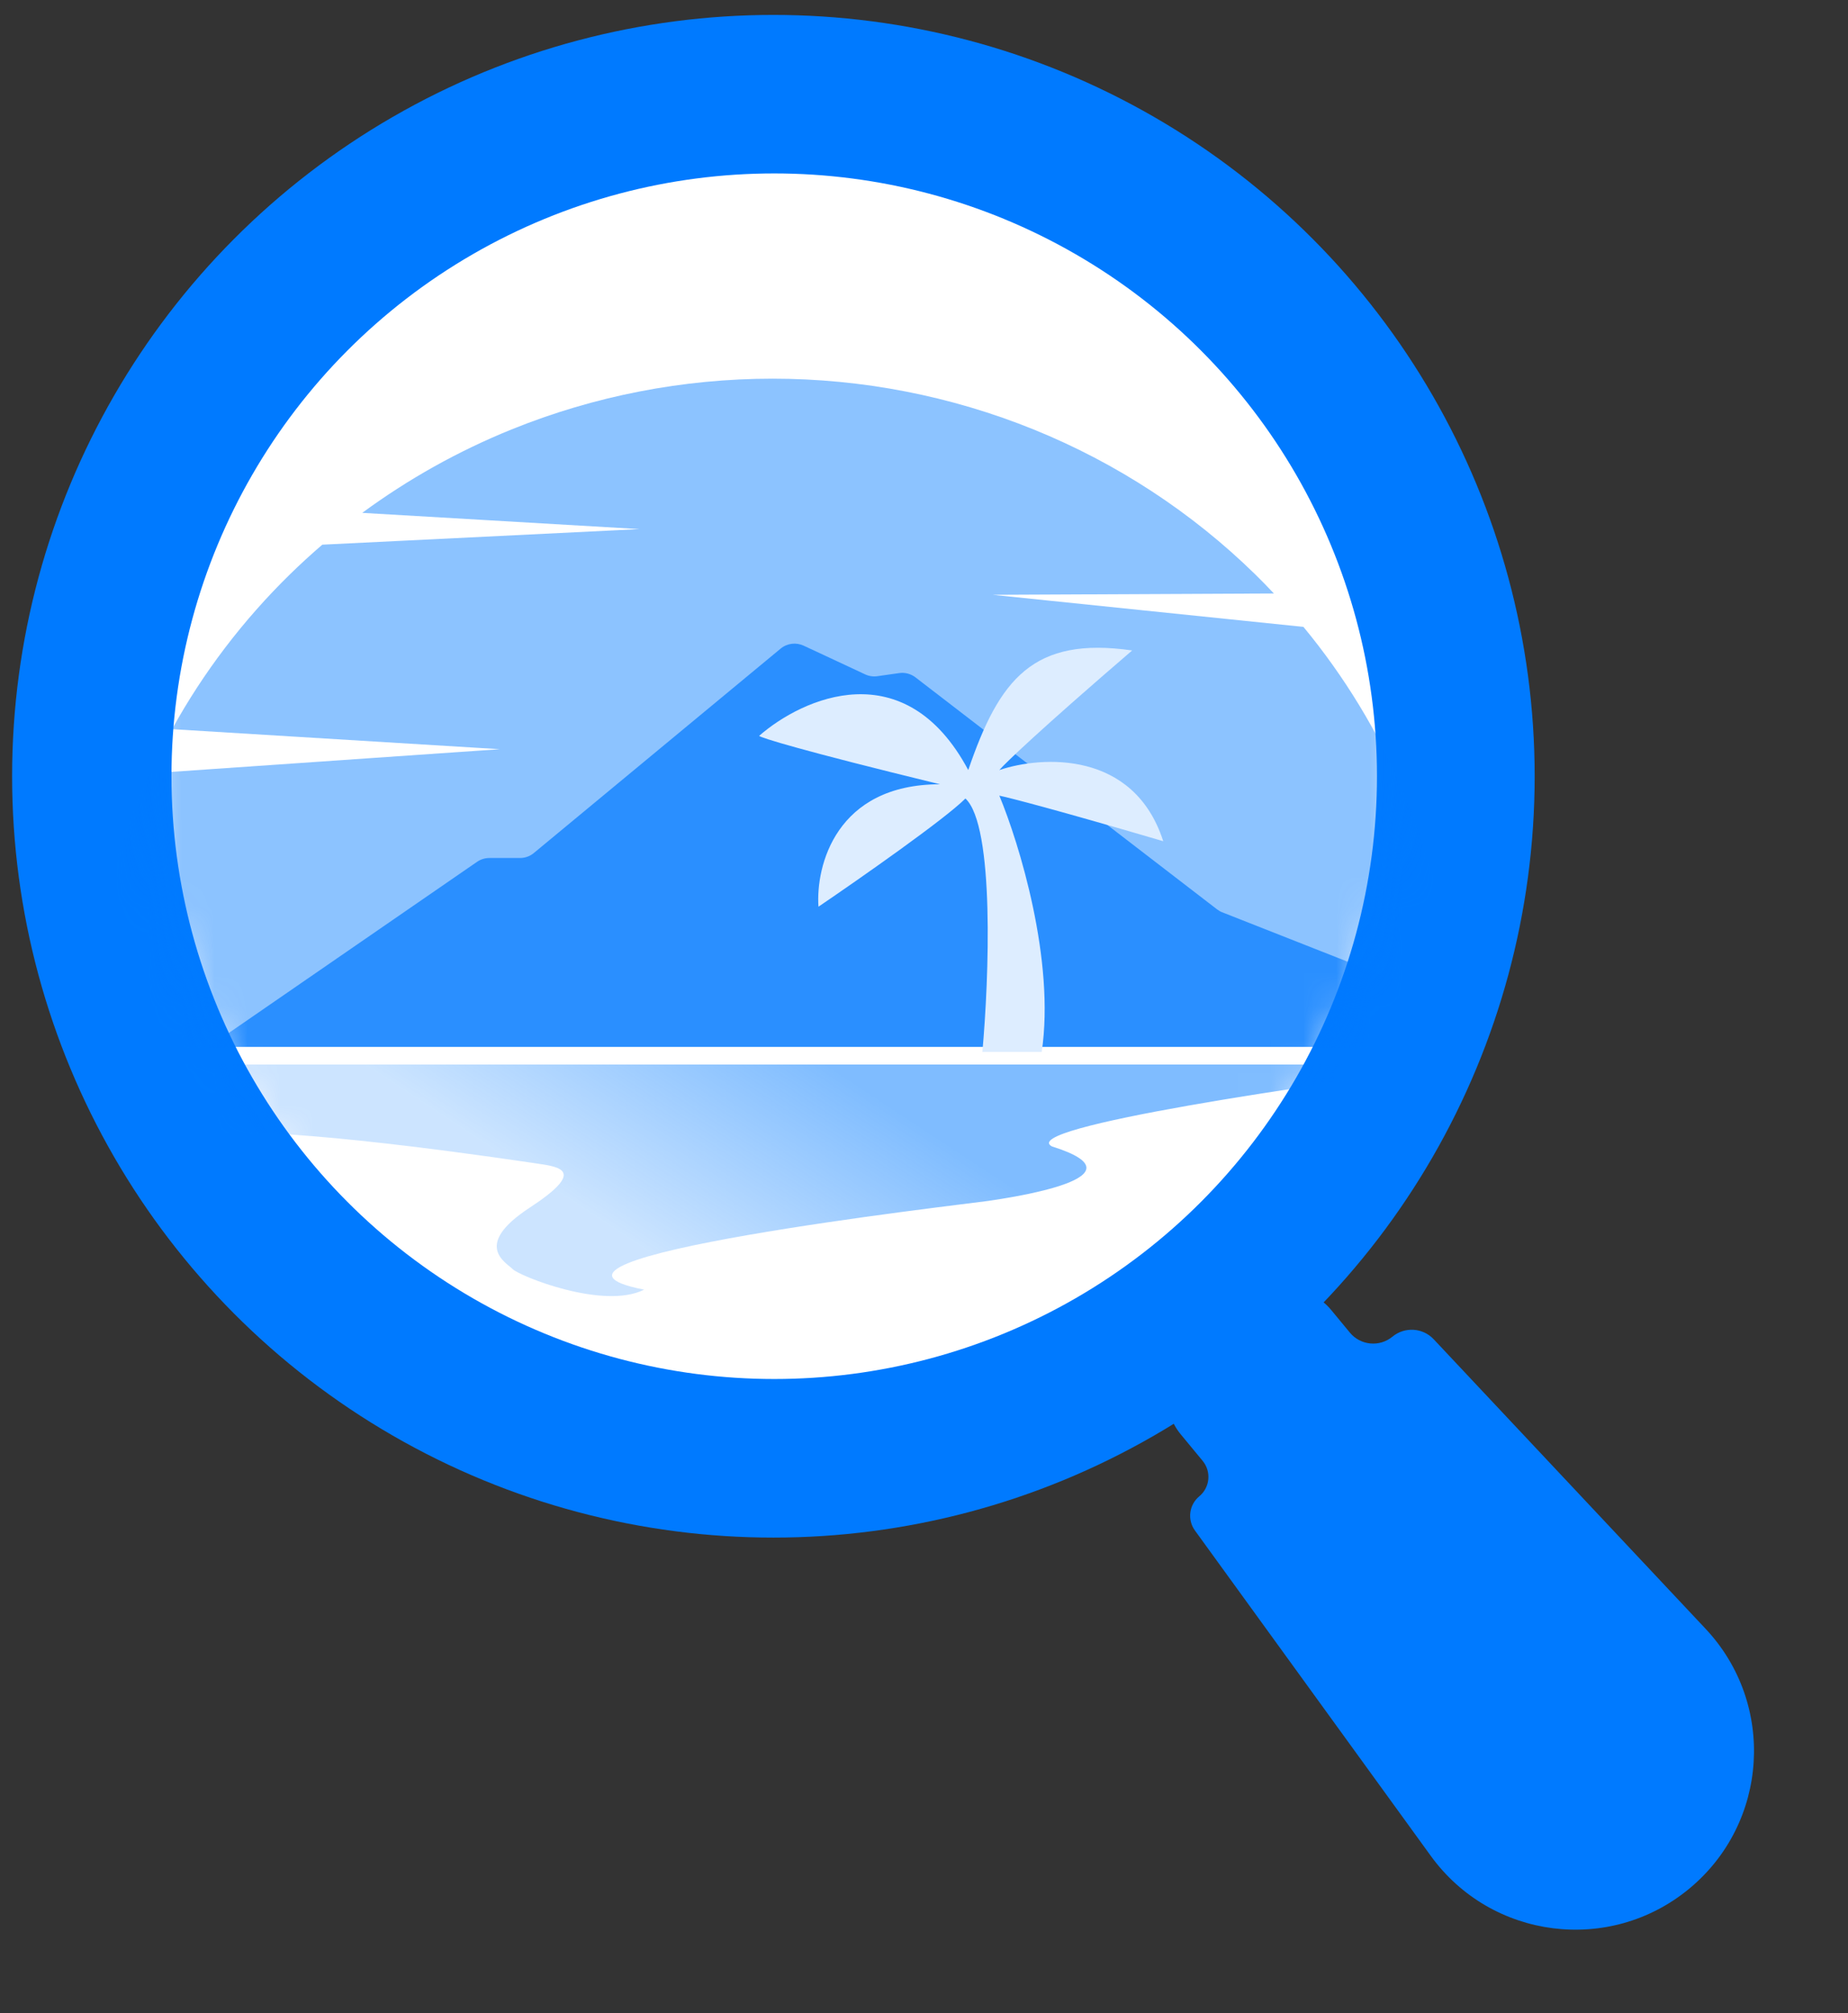
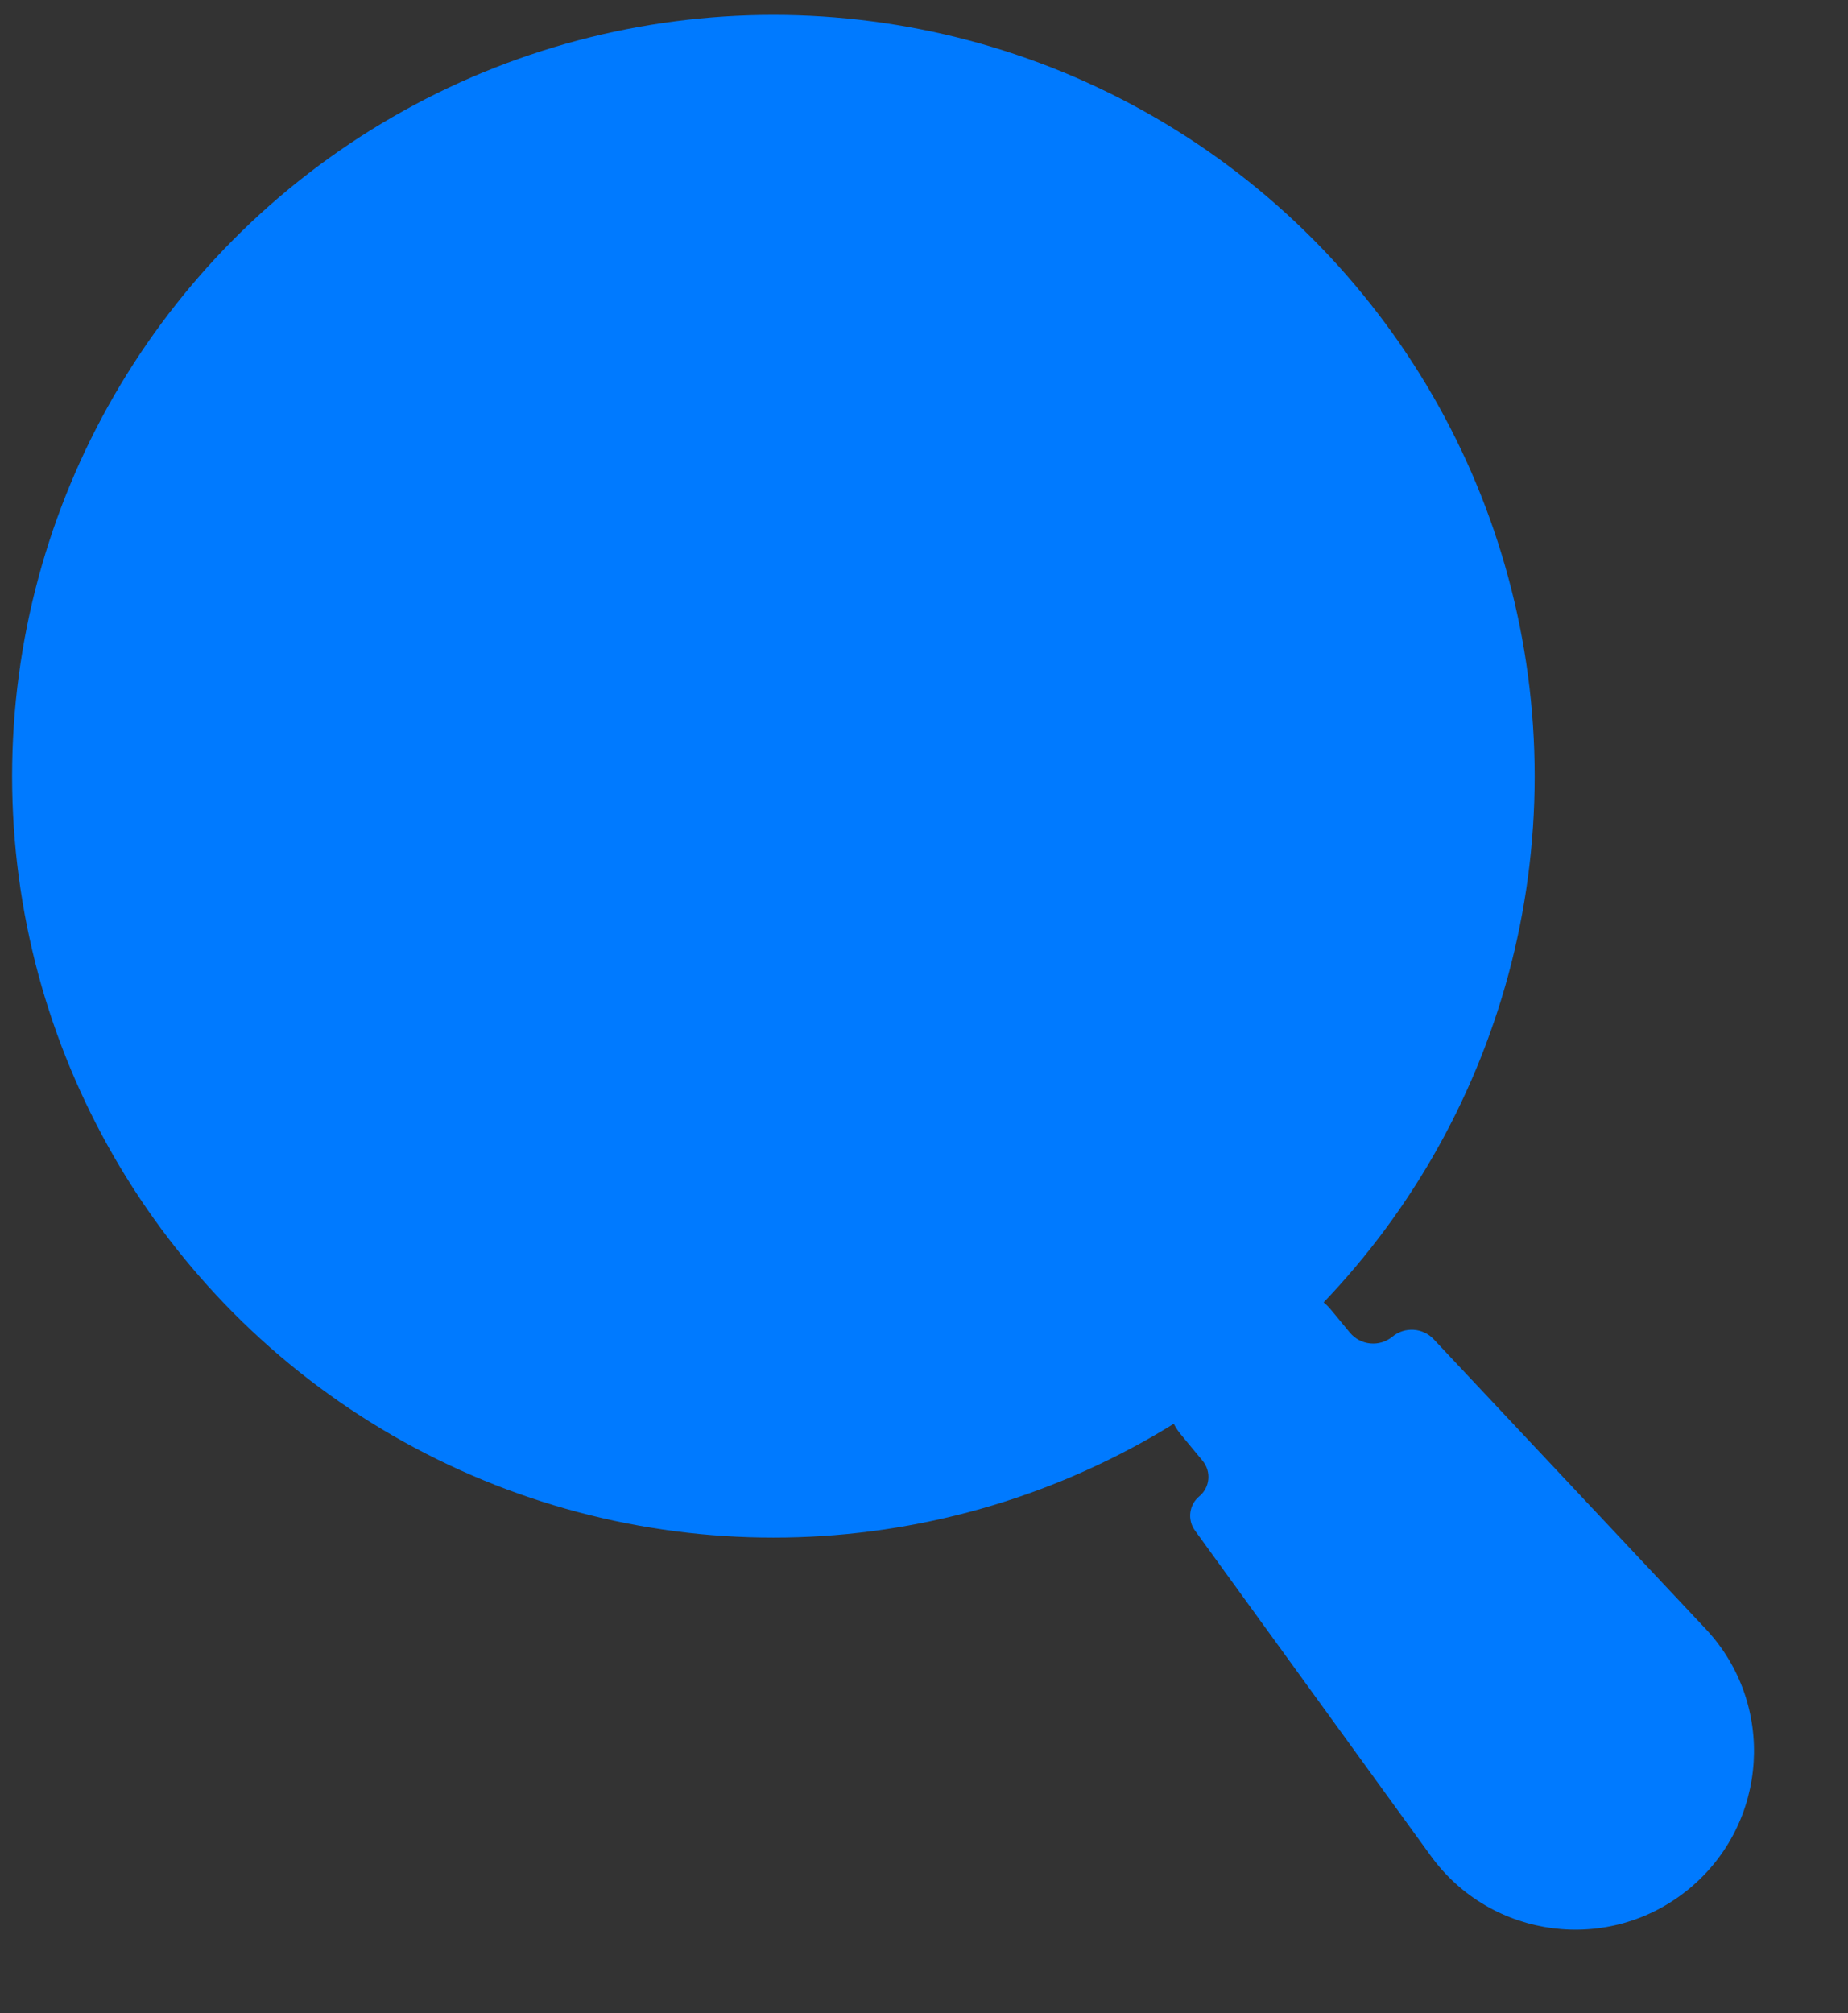
<svg xmlns="http://www.w3.org/2000/svg" width="56" height="61" viewBox="0 0 56 61" fill="none">
  <rect x="0" y="0" width="56" height="61" fill="#333333" stroke="none" />
  <circle cx="23.436" cy="23.521" r="23.069" fill="#007AFF" />
-   <circle cx="23.461" cy="23.52" r="18.265" fill="white" />
  <path d="M51.684 49.353L43.446 40.581C43.115 40.229 42.567 40.194 42.195 40.502C41.805 40.824 41.228 40.769 40.906 40.38L40.341 39.696C39.707 38.929 38.571 38.821 37.804 39.455L36.023 40.927C35.256 41.561 35.148 42.697 35.782 43.464L36.444 44.265C36.712 44.59 36.667 45.071 36.342 45.339C36.032 45.596 35.974 46.049 36.21 46.375L43.357 56.234C45.19 58.764 48.779 59.22 51.187 57.23C53.595 55.24 53.823 51.63 51.684 49.353Z" fill="#007AFF" />
  <mask id="mask0_553_1351" style="mask-type:alpha" maskUnits="userSpaceOnUse" x="4" y="3" width="39" height="39">
-     <ellipse cx="23.451" cy="22.881" rx="19.07" ry="19.07" fill="white" />
-   </mask>
+     </mask>
  <g mask="url(#mask0_553_1351)">
-     <path d="M23.411 11.474C26.128 11.474 28.817 11.998 31.327 13.015C33.837 14.033 36.117 15.525 38.038 17.405C38.231 17.594 38.419 17.787 38.603 17.983L30.08 18.023L39.498 18.995C40.742 20.501 41.762 22.177 42.523 23.973C43.562 26.43 44.097 29.062 44.097 31.721H2.726C2.726 29.062 3.26 26.43 4.3 23.973C4.376 23.792 4.456 23.613 4.538 23.434L15.145 22.701L5.214 22.094C6.164 20.373 7.366 18.793 8.784 17.405C9.102 17.094 9.43 16.794 9.767 16.504L19.379 16.032L10.977 15.54C12.366 14.518 13.883 13.669 15.495 13.015C18.005 11.998 20.695 11.474 23.411 11.474Z" fill="#007AFF" fill-opacity="0.45" />
    <path d="M44.434 32.256H2.467C3.454 32.498 5.714 33.021 6.858 33.186C8.203 33.381 6.022 33.758 6.61 34.233C6.697 34.303 6.812 34.32 6.924 34.318C9.66 34.258 15.552 35.152 16.252 35.253L16.274 35.256C16.983 35.359 17.765 35.472 16.047 36.596C14.312 37.733 15.333 38.25 15.537 38.456C15.741 38.663 18.294 39.697 19.519 39.077C14.72 38.147 29.22 36.493 29.934 36.39C30.649 36.286 34.836 35.666 31.874 34.736C30.812 34.158 39.805 32.842 44.434 32.256Z" fill="url(#paint0_linear_553_1351)" fill-opacity="0.5" />
    <path d="M14.456 26.114L6.322 31.721H42.434C42.434 31.077 42.385 30.434 42.287 29.798L42.273 29.706L37.039 27.644C36.982 27.622 36.928 27.591 36.879 27.553L27.741 20.524C27.601 20.416 27.423 20.37 27.248 20.395L26.587 20.489C26.461 20.507 26.332 20.488 26.216 20.434L24.352 19.564C24.122 19.457 23.851 19.491 23.655 19.654L16.177 25.847C16.06 25.945 15.911 25.998 15.758 25.998H14.829C14.696 25.998 14.566 26.038 14.456 26.114Z" fill="#007AFF" fill-opacity="0.7" />
-     <path d="M28.485 23.764C25.333 23.764 24.717 26.237 24.802 27.474C26.03 26.64 28.639 24.817 29.255 24.195C30.146 25.024 29.969 29.659 29.769 31.874H31.567C31.978 29.113 30.882 25.547 30.283 24.109C30.568 24.167 31.961 24.523 35.25 25.489C34.359 22.729 31.567 22.901 30.283 23.333C30.454 23.131 31.499 22.125 34.308 19.709C31.31 19.278 30.283 20.572 29.341 23.333C27.423 19.744 24.317 21.147 23.004 22.297C23.061 22.355 24.237 22.729 28.485 23.764Z" fill="#DDEDFF" />
+     <path d="M28.485 23.764C25.333 23.764 24.717 26.237 24.802 27.474C26.03 26.64 28.639 24.817 29.255 24.195C30.146 25.024 29.969 29.659 29.769 31.874H31.567C31.978 29.113 30.882 25.547 30.283 24.109C30.568 24.167 31.961 24.523 35.25 25.489C34.359 22.729 31.567 22.901 30.283 23.333C30.454 23.131 31.499 22.125 34.308 19.709C27.423 19.744 24.317 21.147 23.004 22.297C23.061 22.355 24.237 22.729 28.485 23.764Z" fill="#DDEDFF" />
  </g>
  <defs>
    <linearGradient id="paint0_linear_553_1351" x1="24.937" y1="32.231" x2="20.719" y2="38.637" gradientUnits="userSpaceOnUse">
      <stop stop-color="#007AFF" />
      <stop offset="1" stop-color="#007AFF" stop-opacity="0.4" />
    </linearGradient>
  </defs>
</svg>